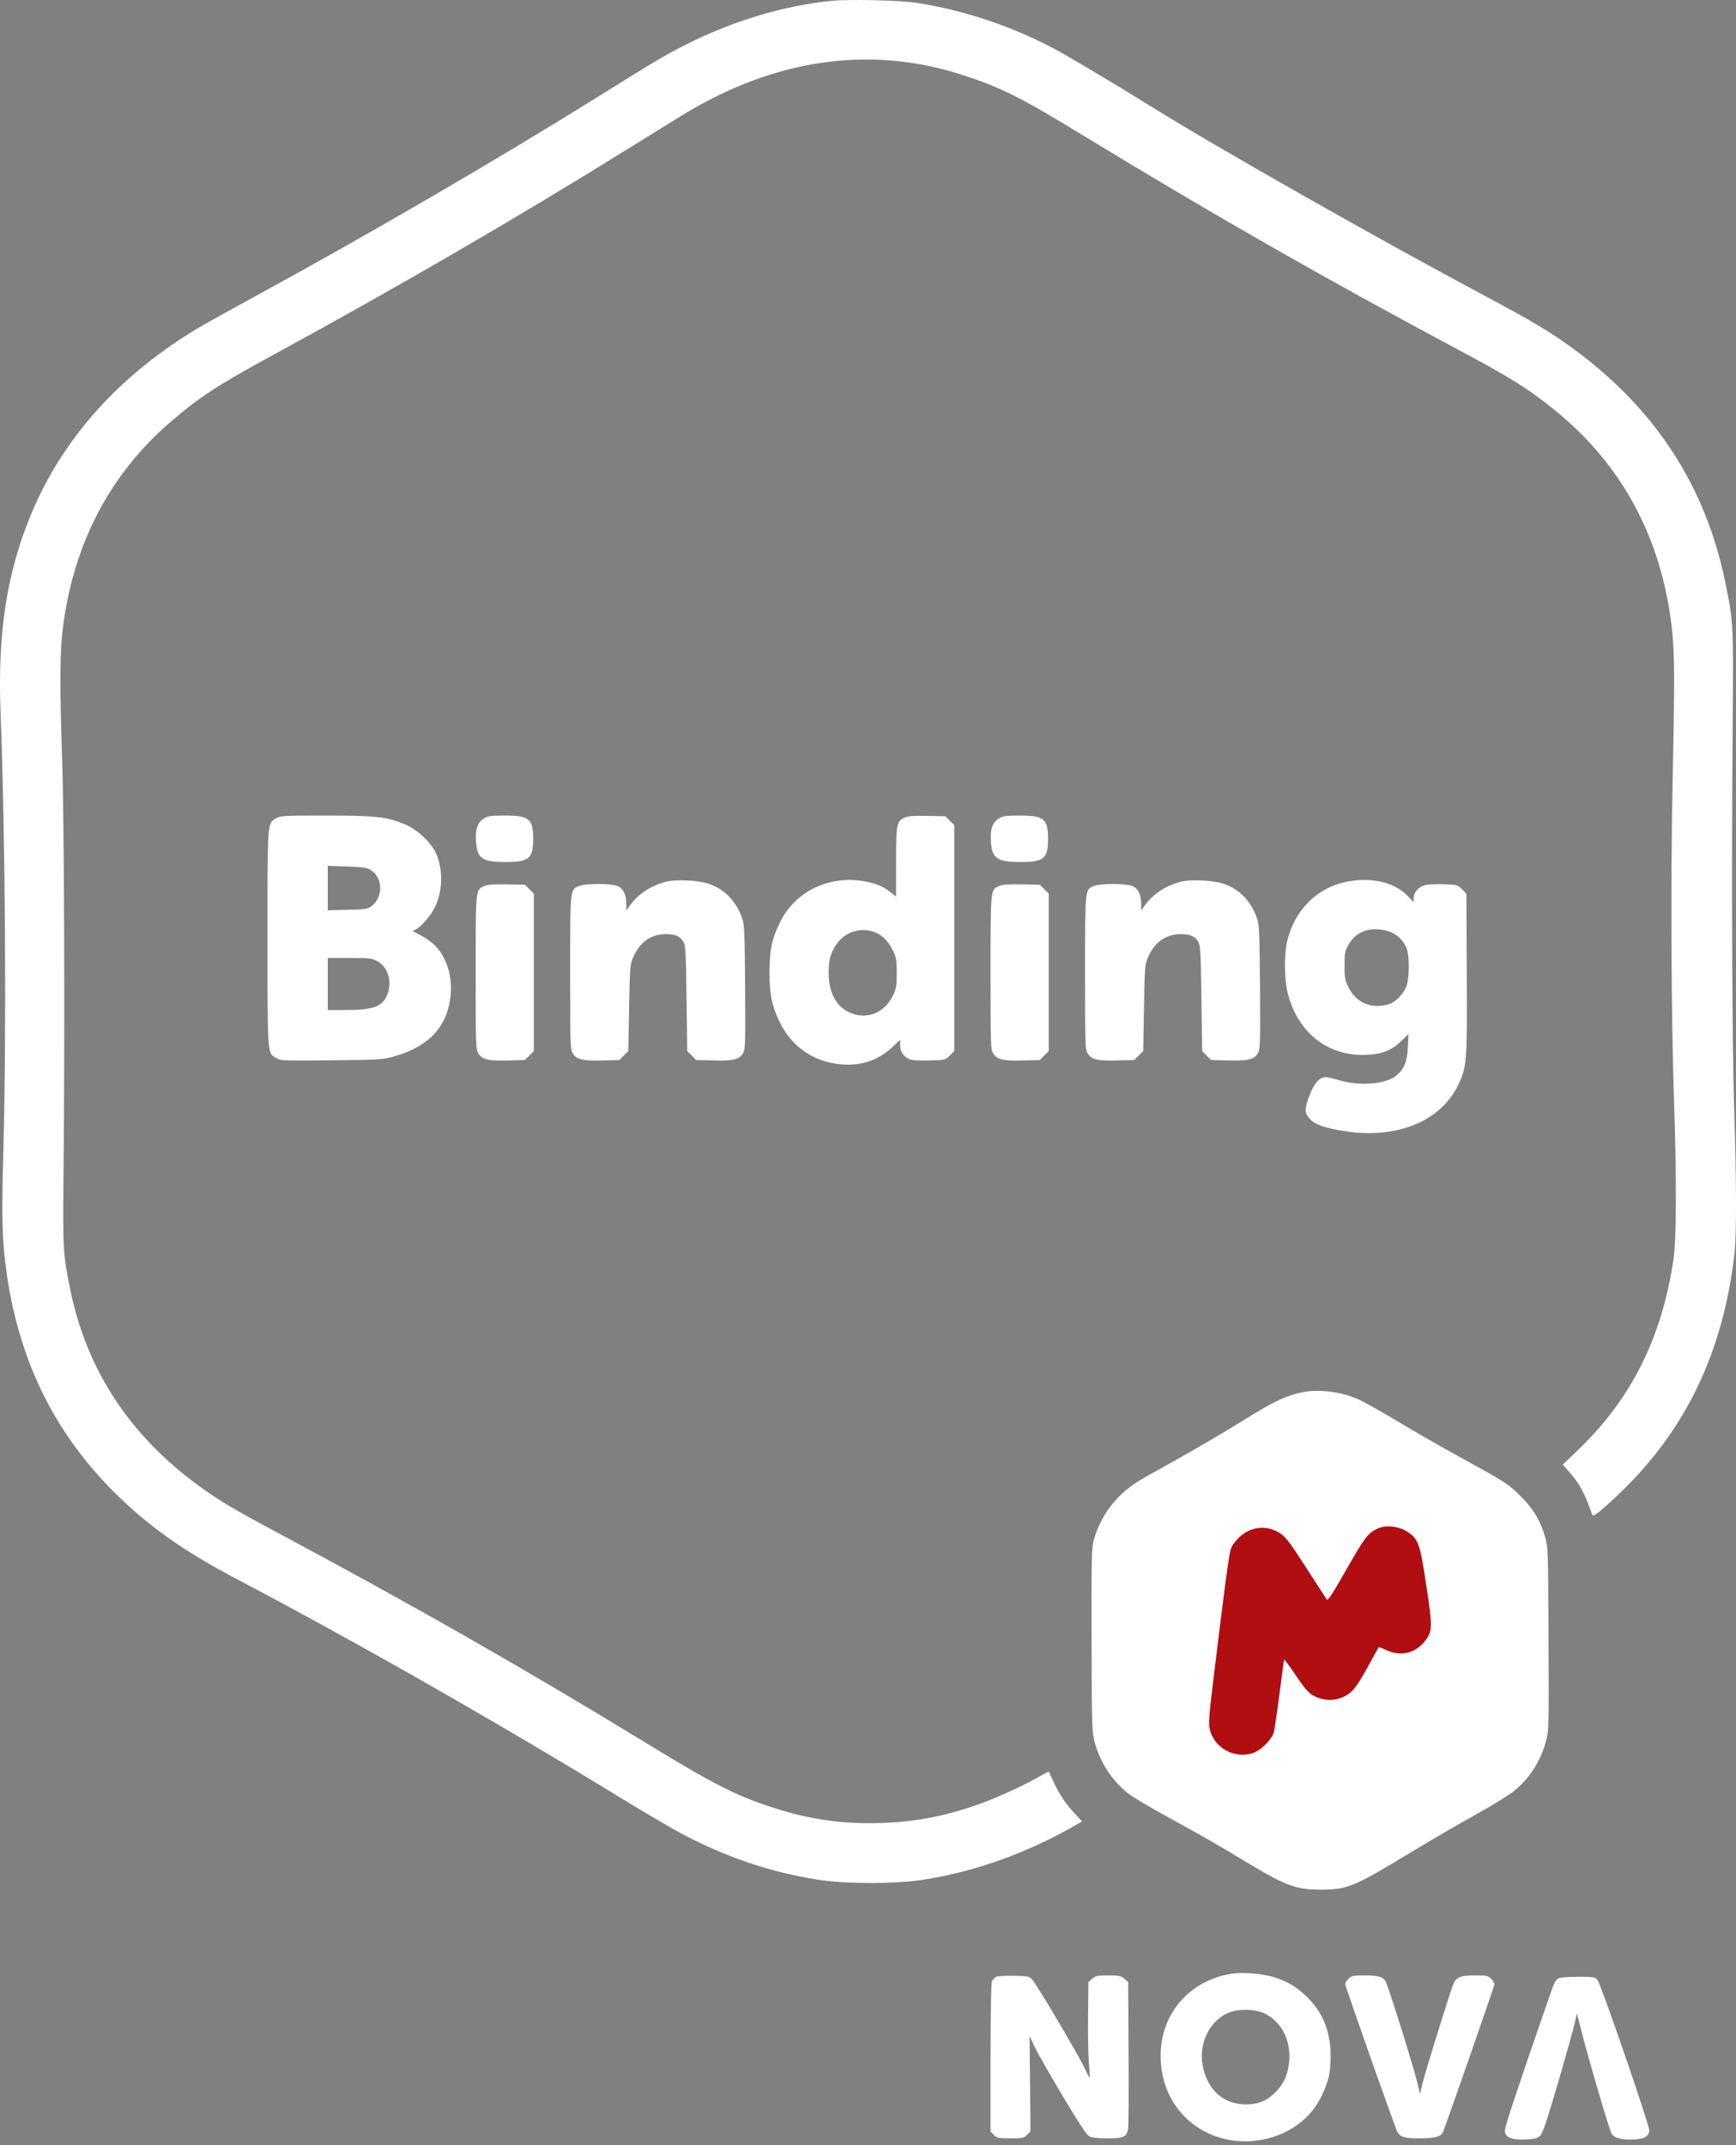
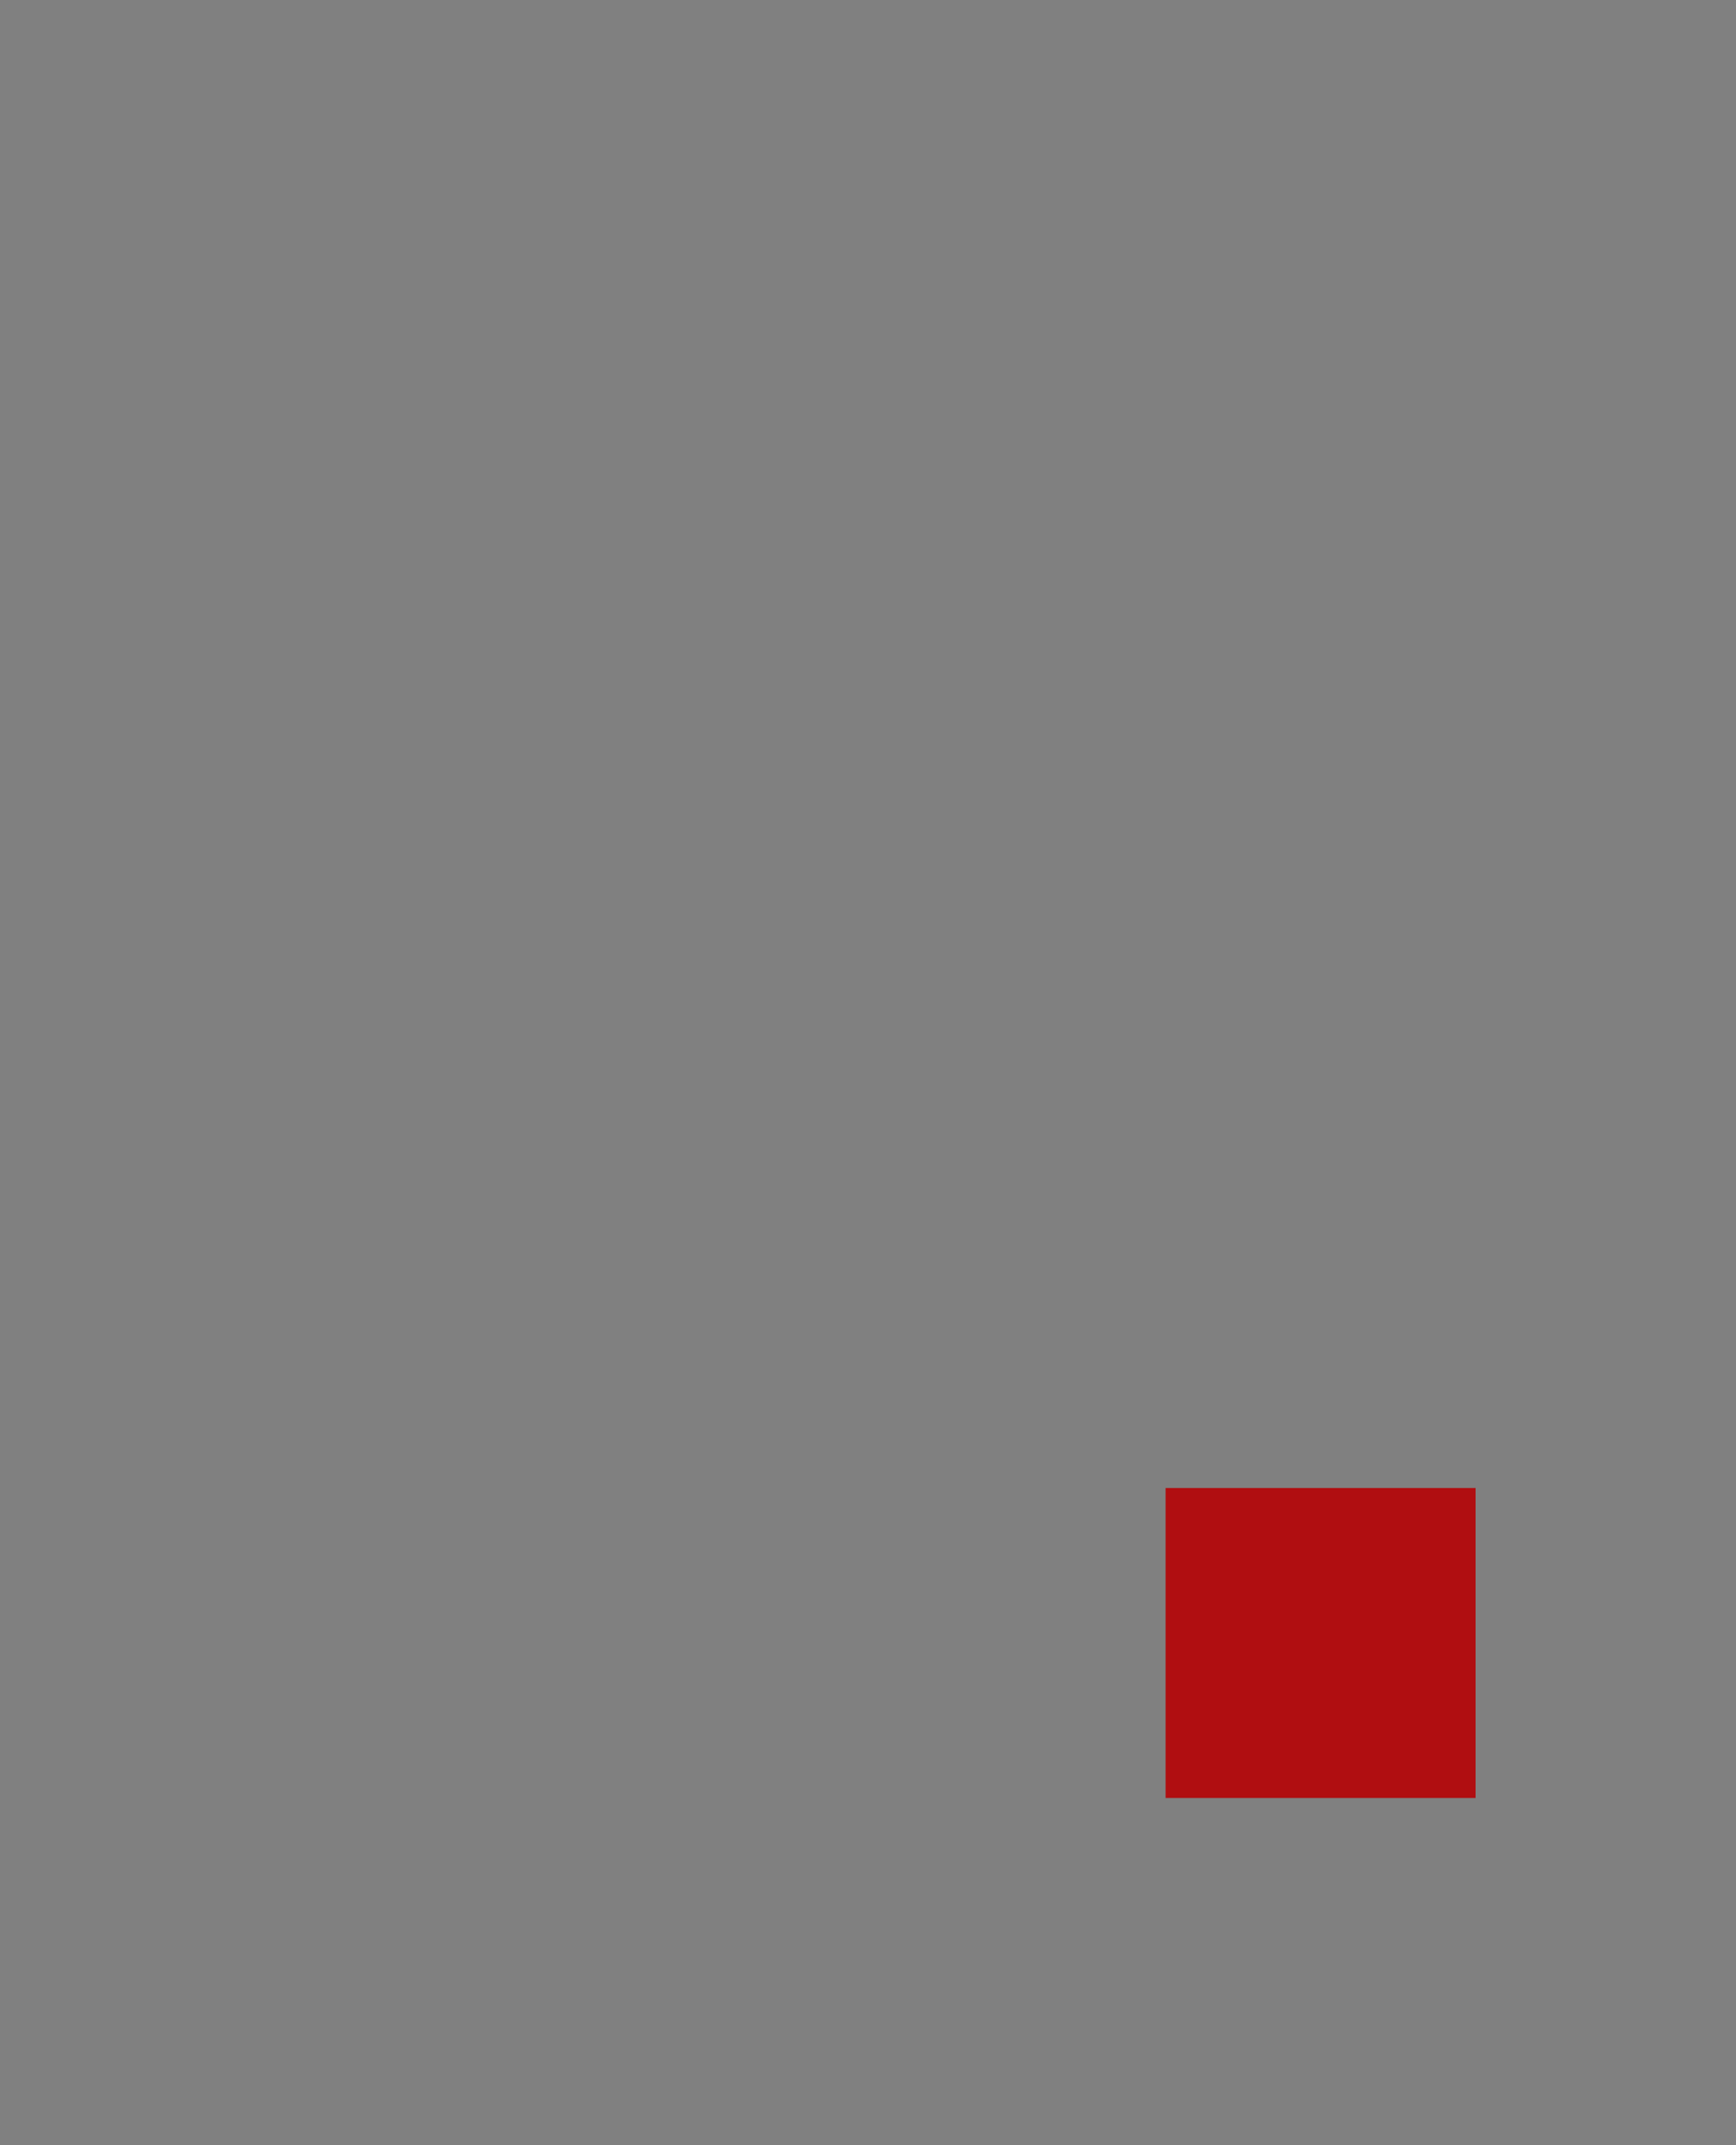
<svg xmlns="http://www.w3.org/2000/svg" width="140" height="173" viewBox="0 0 140 173" fill="none">
  <rect x="0" y="0" width="140" height="173" fill="#808080" stroke="none" />
  <rect x="94" y="120" width="25" height="25" fill="#B00E11" />
-   <path fill-rule="evenodd" clip-rule="evenodd" d="M67.018 0.072C63.082 0.479 59.07 1.694 55.233 3.64C53.595 4.472 52.924 4.869 48.41 7.685C40.192 12.812 30.034 18.732 20.747 23.805C16.261 26.256 15.8 26.522 14.342 27.491C8.774 31.195 4.729 36.01 2.421 41.681C0.534 46.317 -0.194 51.108 0.043 57.344C0.433 67.614 0.532 83.231 0.269 92.882C0.12 98.317 0.173 100.179 0.549 102.766C1.569 109.789 4.403 115.543 9.2 120.329C11.903 123.025 14.796 125.082 18.98 127.284C28.676 132.385 40.227 138.968 50.175 145.061C52.086 146.232 54.297 147.528 55.089 147.941C58.718 149.837 62.215 151.006 66.024 151.598C68.242 151.942 72.199 151.942 74.417 151.598C78.696 150.933 82.935 149.405 86.913 147.093L87.262 146.891L86.647 146.227C85.92 145.442 85.386 144.632 84.935 143.634C84.755 143.234 84.594 142.893 84.578 142.875C84.562 142.858 84.235 143.027 83.851 143.252C82.837 143.846 80.657 144.866 79.405 145.33C76.478 146.418 73.966 146.924 71.04 147.017C67.997 147.114 65.38 146.749 62.486 145.824C59.385 144.833 57.636 143.947 52.11 140.569C42.416 134.643 33.299 129.442 22.284 123.552C18.84 121.711 17.73 121.051 16.107 119.877C10.5 115.82 7.008 110.521 5.676 104.049C5.088 101.19 5.062 100.77 5.121 94.981C5.238 83.549 5.181 66.18 5.011 61.244C4.811 55.46 4.825 52.608 5.06 50.716C5.912 43.872 8.841 38.254 13.771 34.01C16.066 32.034 17.529 31.078 21.907 28.691C32.312 23.018 41.623 17.608 50.84 11.879C52.632 10.765 54.53 9.59 55.059 9.267C62.533 4.71 70.254 3.624 77.73 6.08C80.799 7.088 82.296 7.842 87.392 10.948C97.814 17.301 106.824 22.448 117.485 28.14C121.808 30.448 123.169 31.296 125.296 33.003C130.774 37.404 133.984 43.335 134.819 50.597C135.052 52.626 135.064 54.696 134.889 63.011C134.722 70.953 134.773 81.99 135.007 88.907C135.216 95.052 135.195 100.006 134.954 101.606C133.999 107.951 131.523 112.866 127.205 116.989L126.024 118.117L126.528 118.678C127.354 119.596 127.827 120.472 128.422 122.184C128.487 122.37 129.214 121.778 130.775 120.27C135.973 115.246 138.946 109.016 139.864 101.22C140.05 99.644 140.045 95.43 139.851 89.404C139.682 84.181 139.632 70.118 139.737 57.544C139.797 50.313 139.782 50.064 139.112 46.846C137.543 39.31 133.633 33.215 127.308 28.443C125.323 26.946 123.794 26.019 119.749 23.862C111.207 19.307 98.191 11.925 92.969 8.675C89.961 6.802 86.094 4.497 84.958 3.899C81.498 2.077 77.672 0.806 73.92 0.23C72.533 0.018 68.448 -0.076 67.018 0.072ZM22.259 65.995C21.552 66.426 21.576 66.096 21.576 75.655C21.576 85.213 21.552 84.879 22.259 85.32C22.615 85.542 22.736 85.547 26.711 85.507C30.5 85.47 30.861 85.449 31.68 85.225C34.238 84.525 35.715 83.181 36.203 81.111C36.516 79.784 36.384 78.449 35.827 77.312C35.427 76.496 34.865 75.935 33.966 75.454L33.278 75.087L33.568 74.931C34.01 74.695 34.785 73.779 35.086 73.136C35.675 71.883 35.737 70.313 35.25 69.019C34.88 68.038 33.727 66.92 32.607 66.457C31.186 65.869 30.273 65.772 26.227 65.772C22.809 65.772 22.606 65.784 22.259 65.995ZM39.045 65.995C38.517 66.317 38.324 66.861 38.387 67.849C38.475 69.216 38.879 69.51 40.68 69.519C42.658 69.53 42.999 69.254 42.997 67.649C42.995 66.026 42.681 65.772 40.68 65.772C39.601 65.772 39.355 65.806 39.045 65.995ZM72.961 65.929C72.307 66.221 72.263 66.445 72.263 69.53V72.305L71.849 71.98C71.243 71.504 70.788 71.296 69.962 71.122C66.993 70.492 64.136 71.823 62.88 74.421C62.243 75.739 62.063 76.599 62.055 78.361C62.047 80.17 62.254 81.175 62.904 82.478C63.895 84.465 65.666 85.663 67.866 85.835C69.479 85.961 70.804 85.516 71.937 84.467L72.595 83.859V84.297C72.595 84.808 72.876 85.225 73.355 85.423C73.569 85.511 74.121 85.545 74.958 85.521C76.233 85.484 76.236 85.483 76.596 85.123L76.957 84.761V75.655V66.549L76.596 66.188L76.235 65.827L74.774 65.799C73.698 65.779 73.22 65.813 72.961 65.929ZM80.567 65.995C80.039 66.317 79.846 66.861 79.909 67.849C79.997 69.216 80.401 69.51 82.202 69.519C84.18 69.53 84.521 69.254 84.519 67.649C84.517 66.026 84.203 65.772 82.202 65.772C81.123 65.772 80.877 65.806 80.567 65.995ZM29.864 70.144C30.894 70.746 30.932 72.358 29.933 73.104C29.657 73.31 29.443 73.34 28.028 73.372L26.434 73.408V71.618V69.829L27.963 69.878C29.225 69.918 29.556 69.965 29.864 70.144ZM53.63 71.125C52.437 71.461 51.461 72.11 50.821 72.994L50.508 73.424V72.907C50.508 72.152 50.262 71.649 49.798 71.455C49.277 71.237 47.219 71.234 46.702 71.45C45.964 71.759 45.981 71.597 45.981 78.438C45.981 84.351 45.99 84.614 46.197 84.953C46.5 85.451 46.988 85.566 48.604 85.521L49.953 85.484L50.313 85.123L50.674 84.762L50.733 81.313C50.787 78.157 50.811 77.816 51.021 77.297C51.533 76.031 52.447 75.351 53.658 75.334C54.452 75.322 54.867 75.505 55.128 75.983C55.288 76.273 55.319 76.878 55.367 80.54L55.423 84.762L55.783 85.123L56.144 85.484L57.561 85.519C59.198 85.561 59.66 85.438 59.948 84.88C60.106 84.575 60.122 83.972 60.09 79.598C60.059 75.323 60.029 74.587 59.867 74.109C59.394 72.704 58.471 71.731 57.19 71.285C56.309 70.979 54.445 70.895 53.63 71.125ZM95.152 71.125C93.959 71.461 92.984 72.11 92.343 72.994L92.03 73.424V72.907C92.03 72.152 91.784 71.649 91.32 71.455C90.799 71.237 88.742 71.234 88.224 71.45C87.486 71.759 87.503 71.597 87.503 78.438C87.504 84.351 87.512 84.614 87.719 84.953C88.022 85.451 88.51 85.566 90.126 85.521L91.475 85.484L91.835 85.123L92.196 84.762L92.255 81.313C92.309 78.157 92.333 77.816 92.543 77.297C93.055 76.031 93.969 75.351 95.18 75.334C95.974 75.322 96.388 75.505 96.65 75.983C96.81 76.273 96.841 76.878 96.889 80.54L96.945 84.762L97.305 85.123L97.666 85.484L99.083 85.519C100.72 85.561 101.182 85.438 101.47 84.88C101.628 84.575 101.644 83.972 101.612 79.598C101.581 75.323 101.551 74.587 101.389 74.109C100.916 72.704 99.993 71.731 98.712 71.285C97.831 70.979 95.967 70.895 95.152 71.125ZM108.485 71.134C106.148 71.638 104.381 73.445 103.798 75.931C103.548 76.992 103.572 78.997 103.846 80.082C104.668 83.332 107.162 85.255 110.307 85.064C111.508 84.991 112.251 84.688 112.991 83.967L113.589 83.385L113.538 84.448C113.479 85.658 113.24 86.231 112.571 86.767C111.711 87.455 109.546 87.608 107.932 87.095C107.538 86.969 107.082 86.866 106.92 86.865C106.423 86.863 105.99 87.341 105.62 88.3C105.189 89.418 105.189 89.732 105.624 90.227C106.029 90.688 106.884 90.989 108.485 91.231C112.63 91.86 116.133 90.449 117.55 87.582C118.301 86.063 118.322 85.794 118.288 78.497L118.258 72.07L117.897 71.709C117.544 71.356 117.513 71.347 116.412 71.31C115.778 71.288 115.108 71.325 114.874 71.395C114.373 71.545 114.006 71.979 114.006 72.422V72.749L113.506 72.234C112.421 71.118 110.506 70.698 108.485 71.134ZM39.058 71.45C38.347 71.769 38.361 71.628 38.361 78.438C38.362 84.351 38.37 84.614 38.577 84.953C38.88 85.451 39.368 85.566 40.984 85.521L42.333 85.484L42.694 85.123L43.054 84.761V78.416V72.07L42.694 71.709L42.333 71.348L40.872 71.321C39.795 71.3 39.318 71.335 39.058 71.45ZM80.58 71.45C79.869 71.769 79.883 71.628 79.883 78.438C79.884 84.351 79.892 84.614 80.099 84.953C80.403 85.451 80.89 85.566 82.506 85.521L83.855 85.484L84.216 85.123L84.576 84.761V78.416V72.07L84.216 71.709L83.855 71.348L82.394 71.321C81.317 71.3 80.84 71.335 80.58 71.45ZM70.697 75.243C71.23 75.488 71.708 76.01 72.033 76.704C72.284 77.237 72.318 77.453 72.317 78.471C72.315 79.442 72.274 79.72 72.063 80.183C71.357 81.725 69.839 82.316 68.41 81.603C67.379 81.09 66.827 79.983 66.828 78.428C66.828 77.459 66.971 76.908 67.396 76.239C68.108 75.116 69.502 74.696 70.697 75.243ZM111.986 75.104C112.637 75.297 113.235 75.883 113.464 76.552C113.659 77.123 113.658 78.725 113.462 79.401C113.26 80.096 112.57 80.832 111.963 80.999C110.552 81.386 109.364 80.871 108.74 79.601C108.462 79.035 108.429 78.851 108.429 77.864C108.429 76.831 108.452 76.72 108.773 76.152C109.386 75.071 110.573 74.684 111.986 75.104ZM30.42 77.51C31.317 77.976 31.67 79.254 31.194 80.304C30.783 81.208 30.059 81.453 27.8 81.453H26.434V79.355V77.256H28.184C29.793 77.256 29.973 77.277 30.42 77.51ZM105.07 112.273C103.776 112.526 102.738 113.009 100.534 114.383C98.636 115.565 96.08 117.06 93.963 118.226C93.052 118.728 92.062 119.292 91.764 119.479C89.998 120.585 88.74 122.256 88.207 124.204C88.031 124.843 88.015 125.576 88.03 132.251C88.046 139.163 88.06 139.644 88.264 140.438C88.693 142.103 89.698 143.645 91.017 144.659C91.374 144.935 92.681 145.714 93.919 146.392C96.797 147.966 98.269 148.81 100.533 150.179C103.69 152.09 104.56 152.406 106.607 152.391C108.685 152.375 109.199 152.159 113.841 149.345C115.298 148.461 117.582 147.134 118.915 146.394C120.248 145.655 121.67 144.783 122.075 144.455C123.377 143.403 124.276 141.987 124.704 140.312C124.904 139.529 124.914 139.083 124.881 132.14C124.848 125.008 124.84 124.773 124.609 123.97C124.218 122.608 123.677 121.706 122.623 120.656C121.612 119.648 121.478 119.562 117.485 117.372C116.209 116.672 114.048 115.428 112.681 114.607C111.314 113.786 109.857 112.974 109.442 112.802C108.043 112.222 106.364 112.019 105.07 112.273ZM113.412 123.479C114.382 124.079 114.497 124.388 115.016 127.793C115.525 131.128 115.523 131.512 114.996 132.24C114.226 133.302 113.021 133.628 111.849 133.092C111.499 132.931 111.201 132.813 111.188 132.829C111.175 132.845 110.773 133.573 110.295 134.446C109.685 135.559 109.283 136.159 108.951 136.452C108.113 137.189 106.858 137.297 105.869 136.717C105.501 136.501 105.181 136.125 104.488 135.091C103.993 134.352 103.573 133.795 103.555 133.855C103.537 133.914 103.37 135.155 103.183 136.613C102.995 138.071 102.791 139.457 102.729 139.693C102.563 140.317 101.625 141.221 100.945 141.41C99.463 141.824 97.911 140.927 97.559 139.455C97.453 139.012 97.494 138.432 97.827 135.674C98.771 127.851 99.11 125.32 99.272 124.883C99.377 124.6 99.661 124.223 99.994 123.923C100.94 123.072 102.222 122.973 103.262 123.671C103.701 123.966 104.041 124.417 105.335 126.422C106.187 127.741 106.933 128.897 106.994 128.99C107.08 129.124 107.425 128.598 108.594 126.55C110.095 123.92 110.327 123.619 111.14 123.253C111.753 122.978 112.763 123.078 113.412 123.479ZM99.182 159.192C95.682 159.832 93.413 162.692 93.611 166.214C93.715 168.074 94.444 169.682 95.725 170.881C98.999 173.943 104.711 172.966 106.581 169.024C107.17 167.783 107.319 167.104 107.309 165.712C107.295 163.785 106.631 162.196 105.329 160.974C104.499 160.194 103.902 159.839 102.801 159.47C101.853 159.152 100.128 159.019 99.182 159.192ZM80.351 159.416C80.213 159.474 80.052 159.65 79.992 159.808C79.925 159.983 79.883 162.388 79.883 166V171.906L80.154 172.177C80.404 172.427 80.507 172.448 81.484 172.448C82.472 172.448 82.562 172.429 82.824 172.167L83.105 171.886L83.068 168.042L83.03 164.199L83.427 165.042C83.645 165.506 84.661 167.292 85.686 169.01C87.029 171.262 87.633 172.178 87.851 172.291C88.057 172.397 88.53 172.448 89.319 172.448C90.63 172.448 90.855 172.34 90.981 171.653C91.017 171.453 91.033 168.712 91.014 165.564L90.981 159.839L90.671 159.573C90.394 159.335 90.258 159.307 89.38 159.307C88.502 159.307 88.366 159.335 88.089 159.573L87.779 159.839L87.747 162.472C87.729 163.92 87.758 165.651 87.811 166.319C87.865 166.987 87.895 167.551 87.879 167.572C87.863 167.592 87.682 167.245 87.475 166.799C86.988 165.745 83.587 159.997 83.239 159.638C82.989 159.381 82.888 159.36 81.786 159.336C81.134 159.322 80.488 159.358 80.351 159.416ZM108.756 159.578C108.607 159.727 108.485 159.919 108.485 160.006C108.485 160.187 112.482 171.524 112.669 171.873C112.928 172.357 113.214 172.448 114.478 172.448C115.735 172.448 116.223 172.314 116.377 171.927C116.747 170.993 120.522 160.147 120.522 160.017C120.522 159.925 120.4 159.727 120.251 159.578C120.002 159.33 119.894 159.307 118.975 159.307C117.733 159.307 117.407 159.45 117.164 160.105C116.805 161.074 114.886 167.285 114.708 168.057L114.522 168.859L114.276 167.865C113.905 166.369 111.923 160.063 111.732 159.772C111.49 159.403 111.134 159.307 110.018 159.307C109.113 159.307 109.003 159.33 108.756 159.578ZM125.684 159.536C125.578 159.598 125.423 159.783 125.34 159.947C125.257 160.111 124.303 162.848 123.221 166.028C121.369 171.471 121.263 171.829 121.412 172.095C121.62 172.465 122.137 172.594 123.153 172.531C123.822 172.489 124.008 172.434 124.223 172.215C124.419 172.015 124.763 170.989 125.643 167.975C126.282 165.789 126.887 163.632 126.988 163.183L127.173 162.366L127.533 163.79C128.104 166.043 129.8 171.816 129.968 172.079C130.191 172.426 130.806 172.587 131.73 172.541C132.646 172.494 133 172.283 133 171.783C133 171.316 129.092 159.969 128.829 159.674C128.612 159.431 128.527 159.417 127.239 159.42C126.49 159.422 125.791 159.474 125.684 159.536ZM101.98 162.374C103.422 163.081 104.186 164.689 103.939 166.496C103.818 167.382 103.529 168.011 102.961 168.627C102.272 169.375 101.504 169.712 100.489 169.712C98.658 169.712 97.351 168.533 96.986 166.553C96.654 164.754 97.587 162.902 99.129 162.295C99.922 161.983 101.258 162.02 101.98 162.374Z" fill="white" />
</svg>